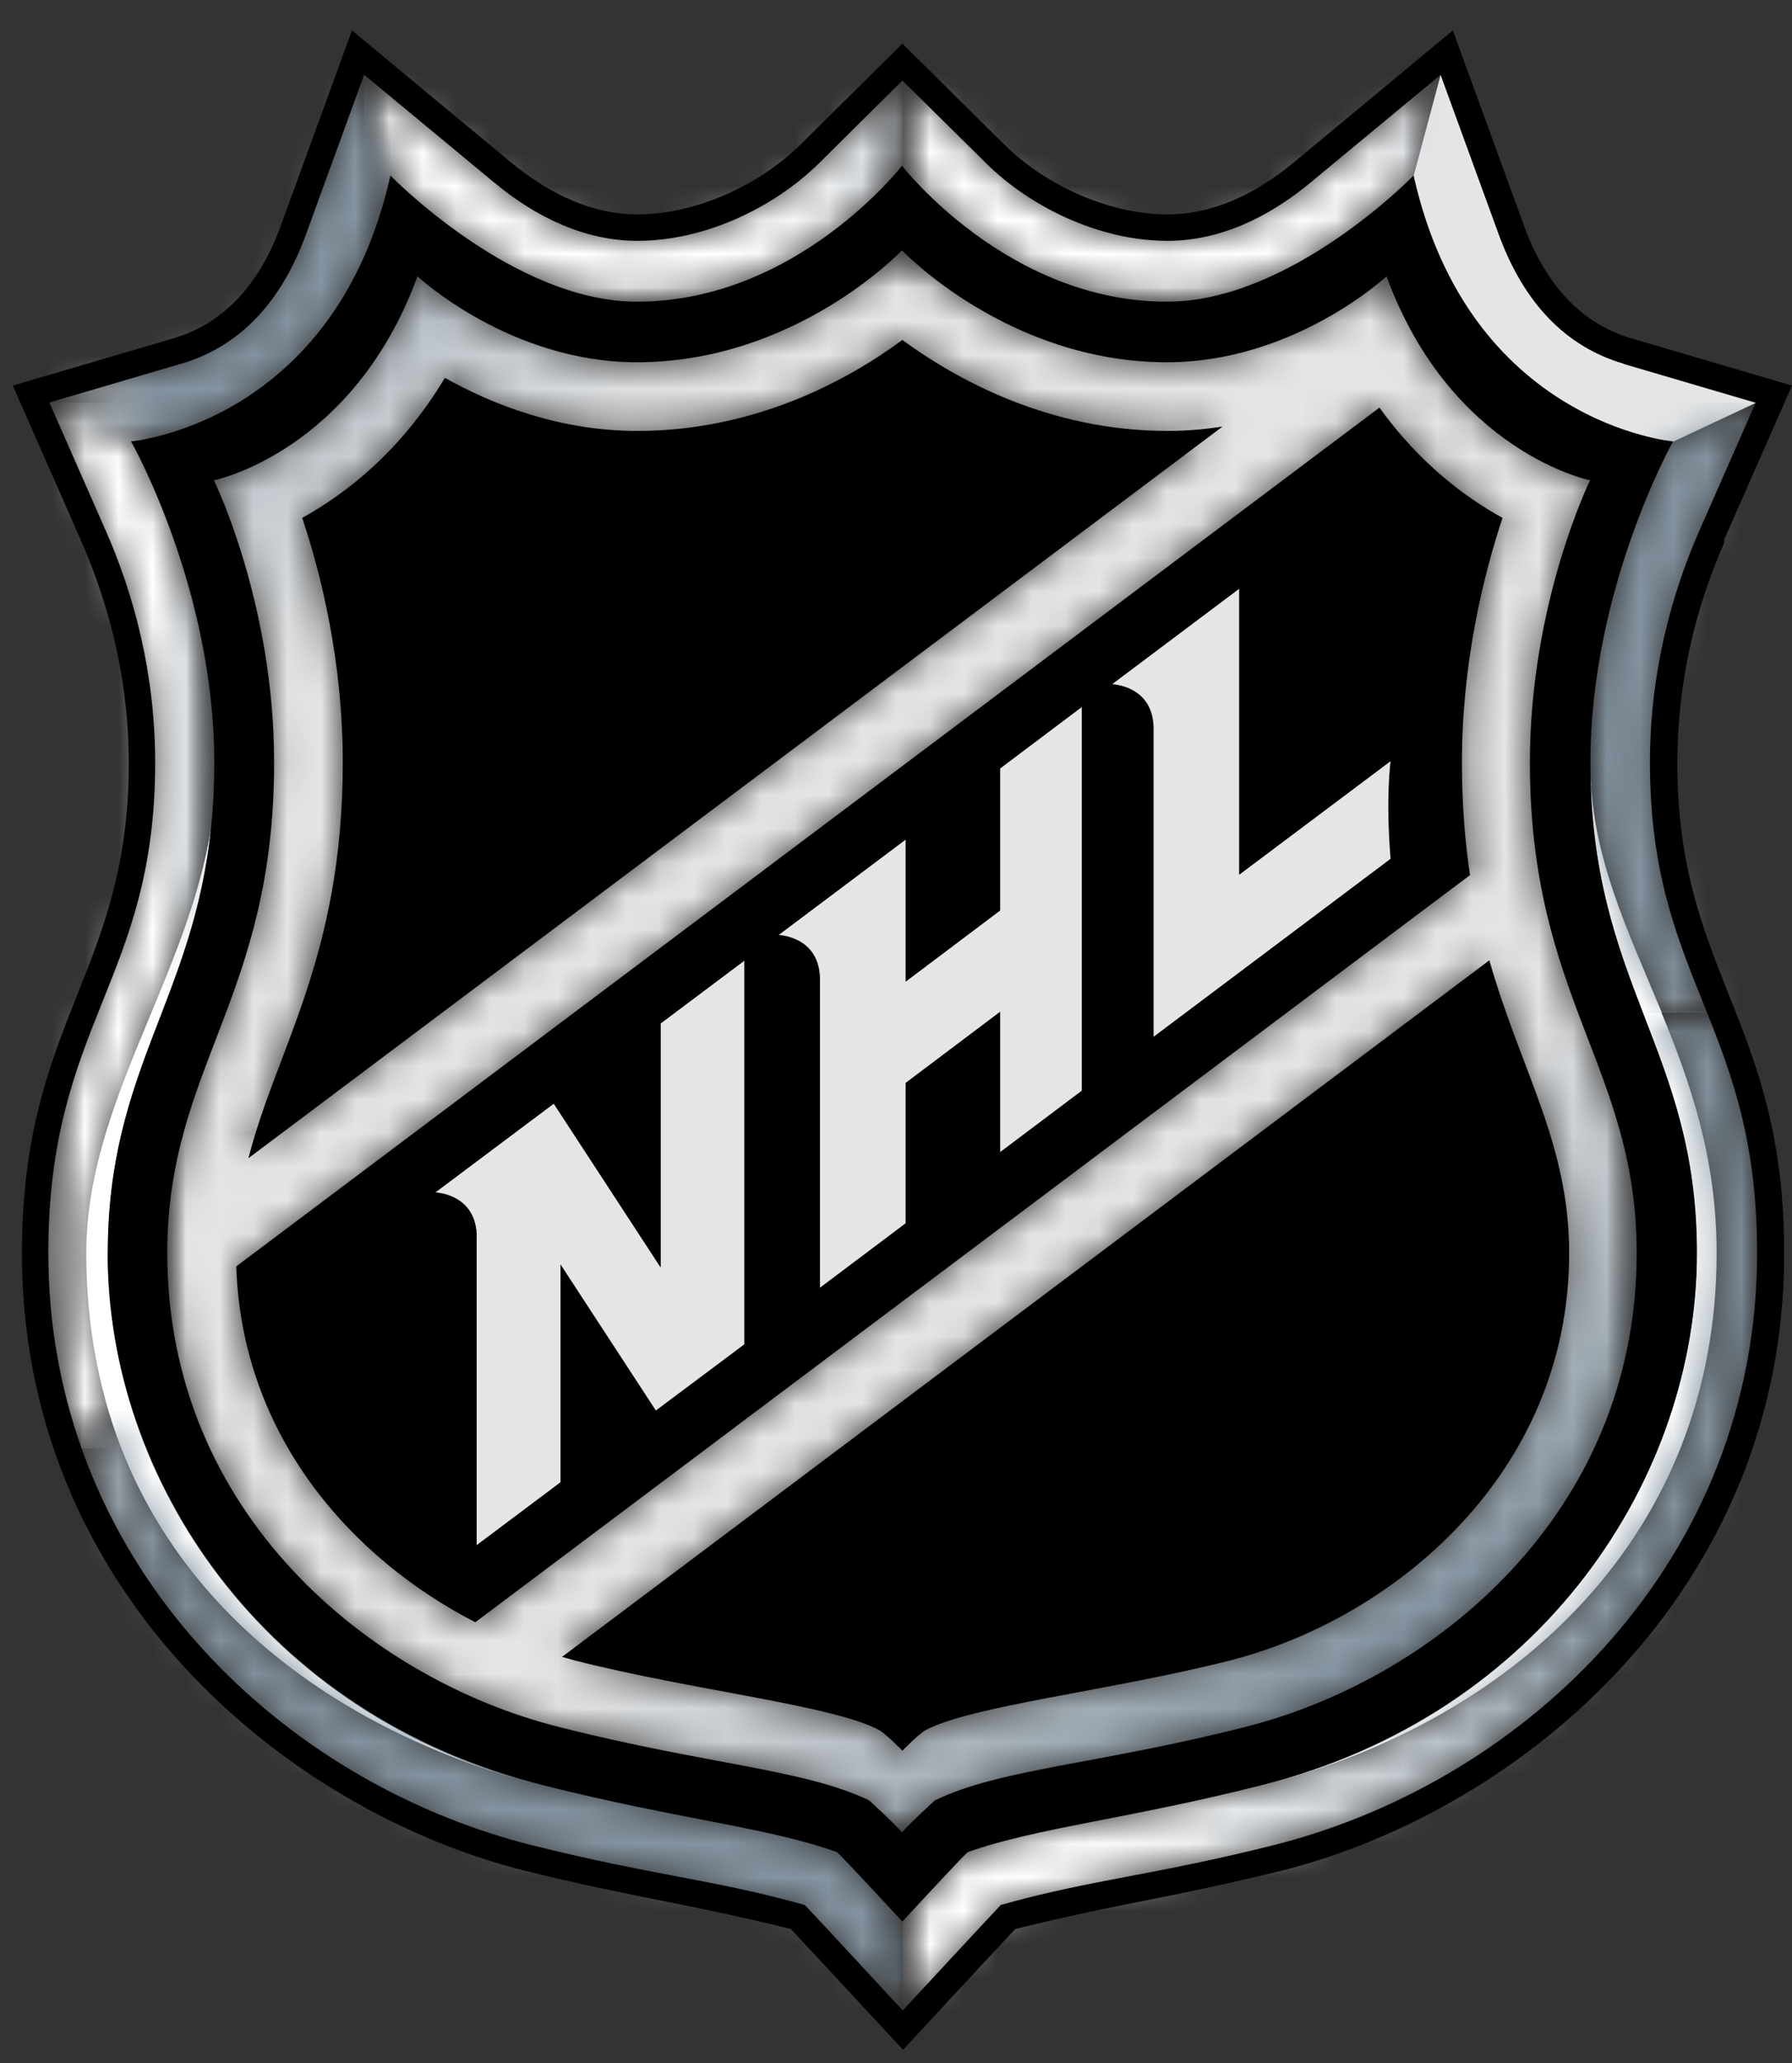
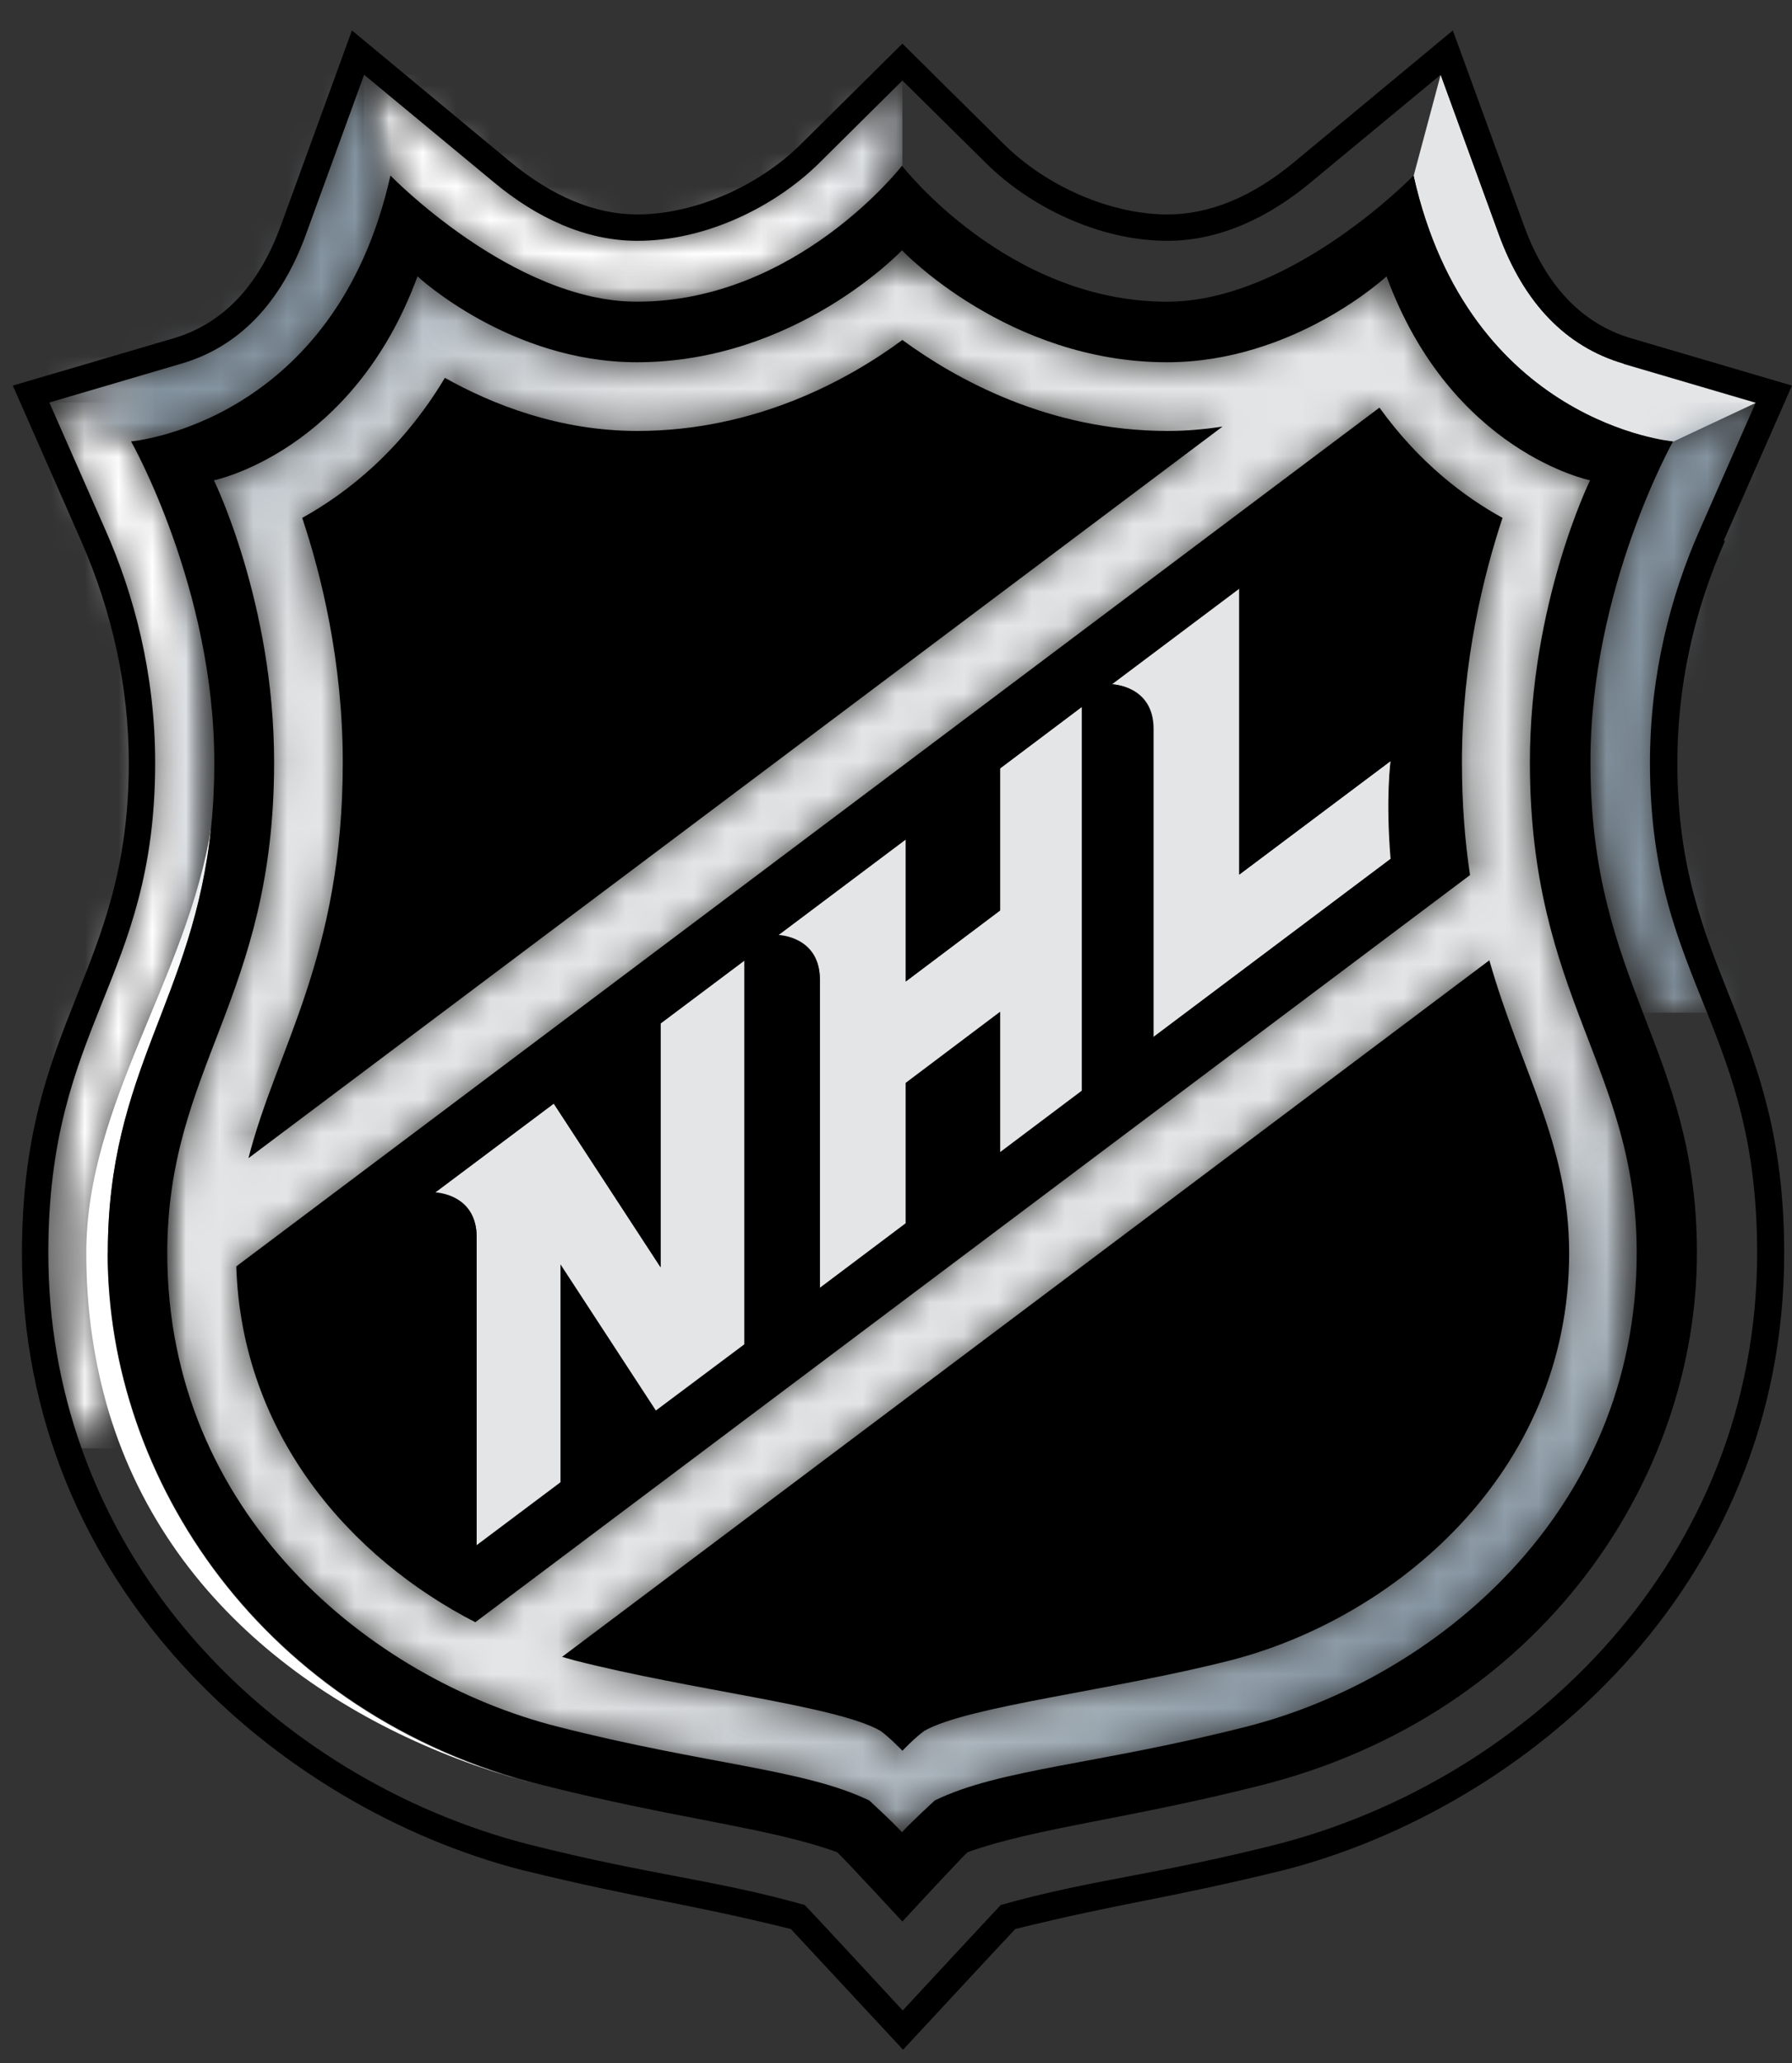
<svg xmlns="http://www.w3.org/2000/svg" width="53" height="61" viewBox="0 0 53 61" fill="none">
  <rect x="0" y="0" width="53" height="61" fill="#333333" stroke="none" />
  <path d="M3.191 37.05C3.191 31.63 5.731 29.57 6.251 24.43C5.541 28.93 2.551 32.62 2.551 37.05C2.551 38.75 2.791 40.3 3.211 41.72C5.081 47.96 10.661 51.43 16.061 52.8C7.741 50.7 3.181 43.71 3.181 37.06" fill="white" />
-   <path d="M49.151 29.941C48.141 27.491 47.031 25.271 47.031 22.541C47.031 29.141 50.181 31.011 50.181 37.051C50.181 43.701 45.621 50.691 37.301 52.791C44.801 50.891 50.771 45.401 50.771 37.051C50.771 34.221 49.991 32.001 49.141 29.941" fill="white" />
  <path d="M48.019 10.751C46.319 10.251 45.079 8.961 44.329 6.931L42.609 2.211L41.809 5.201C43.449 12.541 49.479 13.061 49.479 13.061L51.929 11.911L48.019 10.761V10.751Z" fill="#E4E5E6" />
  <path d="M19.537 37.461L16.377 32.621L12.867 35.251C12.867 35.251 14.097 35.281 14.097 36.571V45.681L16.577 43.821V37.381L19.397 41.701L22.017 39.741V28.391L19.537 30.251V37.461Z" fill="#E4E5E6" />
  <path d="M29.579 26.911L26.79 29.011V24.811L23.02 27.641C23.02 27.641 24.25 27.671 24.25 28.961V38.071L26.79 36.161V32.011L29.579 29.911V34.061L32 32.241V20.891L29.579 22.711V26.911Z" fill="#E4E5E6" />
  <path d="M36.661 25.86V17.4L32.891 20.23C32.891 20.23 34.121 20.26 34.121 21.55V30.66L41.141 25.39C40.991 23.57 41.141 22.49 41.141 22.49L36.661 25.85V25.86Z" fill="#E4E5E6" />
  <mask id="mask0_6365_1716" style="mask-type:luminance" maskUnits="userSpaceOnUse" x="1" y="11" width="6" height="32">
    <path d="M3.208 41.71C2.788 40.3 2.548 38.75 2.548 37.04C2.548 32.61 5.528 28.92 6.248 24.42C6.308 23.83 6.338 23.21 6.338 22.54C6.338 17.4 3.878 13.05 3.878 13.05L1.428 11.9L3.088 15.67C3.928 17.57 4.558 19.91 4.558 22.55C4.558 29 1.398 30.28 1.398 37.04C1.398 39.1 1.748 41.03 2.378 42.81C2.578 42.4 2.868 42.01 3.198 41.71H3.208Z" fill="white" />
  </mask>
  <g mask="url(#mask0_6365_1716)">
    <mask id="mask1_6365_1716" style="mask-type:luminance" maskUnits="userSpaceOnUse" x="1" y="11" width="6" height="32">
      <path d="M6.34 11.9H1.41V42.82H6.34V11.9Z" fill="white" />
    </mask>
    <g mask="url(#mask1_6365_1716)">
      <path d="M6.34 11.9H1.41V42.82H6.34V11.9Z" fill="url(#paint0_linear_6365_1716)" />
    </g>
  </g>
  <mask id="mask2_6365_1716" style="mask-type:luminance" maskUnits="userSpaceOnUse" x="47" y="11" width="5" height="19">
    <path d="M49.477 13.05C49.477 13.05 47.027 17.39 47.027 22.54C47.027 25.27 48.137 27.48 49.147 29.94L50.467 29.9C49.647 27.85 48.797 25.9 48.797 22.56C48.797 19.92 49.427 17.58 50.267 15.68L51.927 11.91L49.477 13.06V13.05Z" fill="white" />
  </mask>
  <g mask="url(#mask2_6365_1716)">
    <mask id="mask3_6365_1716" style="mask-type:luminance" maskUnits="userSpaceOnUse" x="47" y="11" width="5" height="19">
      <path d="M51.937 11.9H47.027V29.94H51.937V11.9Z" fill="white" />
    </mask>
    <g mask="url(#mask3_6365_1716)">
      <path d="M51.937 11.9H47.027V29.94H51.937V11.9Z" fill="url(#paint1_linear_6365_1716)" />
    </g>
  </g>
  <mask id="mask4_6365_1716" style="mask-type:luminance" maskUnits="userSpaceOnUse" x="2" y="41" width="25" height="19">
    <path d="M24.758 54.771C22.748 54.051 20.018 53.791 16.068 52.791C10.668 51.421 5.088 47.951 3.218 41.711C2.888 42.011 2.598 42.411 2.398 42.811C4.528 48.831 9.868 53.051 15.628 54.531C19.318 55.461 21.038 55.551 23.788 56.321C24.148 56.701 26.688 59.441 26.688 59.441V56.811C26.688 56.811 25.018 55.001 24.758 54.761V54.771Z" fill="white" />
  </mask>
  <g mask="url(#mask4_6365_1716)">
    <mask id="mask5_6365_1716" style="mask-type:luminance" maskUnits="userSpaceOnUse" x="2" y="41" width="25" height="19">
-       <path d="M26.687 41.711H2.387V59.451H26.687V41.711Z" fill="white" />
-     </mask>
+       </mask>
    <g mask="url(#mask5_6365_1716)">
      <path d="M26.687 41.711H2.387V59.451H26.687V41.711Z" fill="url(#paint2_linear_6365_1716)" />
    </g>
  </g>
  <mask id="mask6_6365_1716" style="mask-type:luminance" maskUnits="userSpaceOnUse" x="4" y="7" width="45" height="48">
    <path d="M41.009 8.18C41.009 8.18 38.289 10.72 34.519 10.72C29.809 10.72 26.679 7.41 26.679 7.41C26.679 7.41 23.549 10.72 18.839 10.72C15.079 10.72 12.349 8.18 12.349 8.18C10.439 13.38 6.329 14.21 6.329 14.21C6.329 14.21 8.109 17.84 8.109 22.55C8.109 29.54 4.949 31.56 4.949 37.06C4.949 44.75 10.939 49.65 16.499 51.06C20.899 52.18 23.779 52.3 25.709 53.24C25.709 53.24 26.409 53.88 26.679 54.18C26.949 53.88 27.649 53.24 27.649 53.24C29.579 52.31 32.459 52.18 36.859 51.06C42.419 49.65 48.409 44.75 48.409 37.06C48.409 31.56 45.249 29.54 45.249 22.55C45.249 17.84 47.029 14.21 47.029 14.21C47.029 14.21 42.919 13.38 41.009 8.18ZM10.139 22.54C10.139 19.55 9.489 16.97 8.939 15.31C10.239 14.6 11.859 13.34 13.159 11.17C14.549 11.95 16.529 12.74 18.849 12.74C22.369 12.74 25.119 11.2 26.689 10.05C28.259 11.21 31.009 12.74 34.529 12.74C35.089 12.74 35.629 12.69 36.149 12.61L7.339 34.24C8.169 30.98 10.129 28.29 10.129 22.54M46.389 37.05C46.389 43.57 41.189 47.86 36.359 49.09C32.869 49.98 28.609 50.43 27.319 51.17C27.029 51.38 26.669 51.76 26.669 51.76C26.669 51.76 26.309 51.38 26.019 51.17C24.729 50.43 20.469 49.98 16.979 49.09C16.849 49.06 16.719 49.02 16.589 48.98L44.009 28.39C44.949 31.66 46.369 33.8 46.369 37.05M43.239 22.54C43.239 23.78 43.329 24.88 43.479 25.87L14.059 47.96C10.369 46.07 7.149 42.43 6.989 37.44L40.799 12.05C41.979 13.69 43.329 14.7 44.439 15.31C43.879 16.98 43.239 19.56 43.239 22.54Z" fill="white" />
  </mask>
  <g mask="url(#mask6_6365_1716)">
    <mask id="mask7_6365_1716" style="mask-type:luminance" maskUnits="userSpaceOnUse" x="4" y="7" width="45" height="48">
      <path d="M48.411 7.41H4.961V54.15H48.411V7.41Z" fill="white" />
    </mask>
    <g mask="url(#mask7_6365_1716)">
      <path d="M70.37 38.78L19.26 74.57L-17 22.79L34.12 -13L70.37 38.78Z" fill="url(#paint3_linear_6365_1716)" />
    </g>
  </g>
  <mask id="mask8_6365_1716" style="mask-type:luminance" maskUnits="userSpaceOnUse" x="10" y="2" width="17" height="7">
    <path d="M18.849 8.921C23.579 8.921 26.689 4.901 26.689 4.901V2.391L24.22 4.841C22.95 6.101 20.91 7.131 18.849 7.131C17.309 7.131 15.87 6.451 14.61 5.401L10.77 2.221L11.569 5.211C11.569 5.211 15.19 8.941 18.86 8.941L18.849 8.921Z" fill="white" />
  </mask>
  <g mask="url(#mask8_6365_1716)">
    <mask id="mask9_6365_1716" style="mask-type:luminance" maskUnits="userSpaceOnUse" x="10" y="2" width="17" height="7">
      <path d="M26.688 2.211H10.758V8.921H26.688V2.211Z" fill="white" />
    </mask>
    <g mask="url(#mask9_6365_1716)">
      <path d="M26.688 2.211H10.758V8.921H26.688V2.211Z" fill="url(#paint4_linear_6365_1716)" />
    </g>
  </g>
  <mask id="mask10_6365_1716" style="mask-type:luminance" maskUnits="userSpaceOnUse" x="26" y="29" width="26" height="31">
    <path d="M50.77 37.05C50.77 45.4 44.8 50.89 37.3 52.79C33.35 53.79 30.62 54.04 28.61 54.77C28.35 55.01 26.68 56.82 26.68 56.82V59.45C26.68 59.45 29.22 56.7 29.58 56.33C32.33 55.56 34.05 55.47 37.74 54.54C45.21 52.62 51.95 46.11 51.95 37.05C51.95 33.79 51.22 31.8 50.45 29.9L49.13 29.94C49.98 32 50.76 34.22 50.76 37.05H50.77Z" fill="white" />
  </mask>
  <g mask="url(#mask10_6365_1716)">
    <mask id="mask11_6365_1716" style="mask-type:luminance" maskUnits="userSpaceOnUse" x="26" y="29" width="26" height="31">
      <path d="M51.961 29.891H26.691V59.451H51.961V29.891Z" fill="white" />
    </mask>
    <g mask="url(#mask11_6365_1716)">
-       <path d="M51.961 29.891H26.691V59.451H51.961V29.891Z" fill="url(#paint5_linear_6365_1716)" />
-     </g>
+       </g>
  </g>
  <mask id="mask12_6365_1716" style="mask-type:luminance" maskUnits="userSpaceOnUse" x="26" y="2" width="17" height="7">
    <path d="M34.529 8.921C38.199 8.921 41.819 5.191 41.819 5.191L42.619 2.201L38.779 5.381C37.519 6.431 36.069 7.111 34.539 7.111C32.479 7.111 30.449 6.081 29.179 4.821L26.699 2.371V4.881C26.699 4.881 29.809 8.901 34.539 8.901L34.529 8.921Z" fill="white" />
  </mask>
  <g mask="url(#mask12_6365_1716)">
    <mask id="mask13_6365_1716" style="mask-type:luminance" maskUnits="userSpaceOnUse" x="26" y="2" width="17" height="7">
      <path d="M42.617 2.211H26.688V8.921H42.617V2.211Z" fill="white" />
    </mask>
    <g mask="url(#mask13_6365_1716)">
-       <path d="M42.617 2.211H26.688V8.921H42.617V2.211Z" fill="url(#paint6_linear_6365_1716)" />
-     </g>
+       </g>
  </g>
  <mask id="mask14_6365_1716" style="mask-type:luminance" maskUnits="userSpaceOnUse" x="1" y="2" width="11" height="12">
    <path d="M11.559 5.191L10.759 2.201L9.039 6.921C8.299 8.951 7.059 10.241 5.359 10.741L1.449 11.891L3.899 13.041C3.899 13.041 9.939 12.511 11.569 5.181L11.559 5.191Z" fill="white" />
  </mask>
  <g mask="url(#mask14_6365_1716)">
    <mask id="mask15_6365_1716" style="mask-type:luminance" maskUnits="userSpaceOnUse" x="1" y="2" width="11" height="12">
      <path d="M11.557 2.211H1.438V13.061H11.557V2.211Z" fill="white" />
    </mask>
    <g mask="url(#mask15_6365_1716)">
      <path d="M11.557 2.211H1.438V13.061H11.557V2.211Z" fill="url(#paint7_linear_6365_1716)" />
    </g>
  </g>
  <path d="M50.979 15.99L52.999 11.4L48.239 10C46.789 9.57 45.719 8.45 45.069 6.66L42.969 0.9L38.279 4.79C37.039 5.82 35.779 6.34 34.529 6.34C32.869 6.34 30.979 5.53 29.709 4.28L26.689 1.29L23.669 4.28C22.399 5.53 20.509 6.34 18.849 6.34C17.609 6.34 16.349 5.82 15.099 4.79L10.409 0.9L8.309 6.66C7.659 8.45 6.589 9.57 5.139 10L0.379 11.4L2.399 15.99C3.329 18.11 3.809 20.32 3.809 22.56C3.809 28.76 0.649 30.17 0.649 37.05C0.649 46.97 8.319 53.46 15.449 55.29C19.049 56.17 20.139 56.23 23.389 57.03C23.659 57.32 26.709 60.6 26.709 60.6C26.709 60.6 29.759 57.31 30.029 57.03C33.279 56.23 34.369 56.17 37.969 55.29C45.099 53.46 52.769 46.97 52.769 37.05C52.769 30.17 49.609 28.76 49.609 22.56C49.609 20.32 50.079 18.11 51.019 15.99M50.469 29.89C51.229 31.79 51.969 33.78 51.969 37.04C51.969 46.1 45.219 52.61 37.759 54.53C34.069 55.46 32.349 55.55 29.599 56.32C29.239 56.7 26.699 59.44 26.699 59.44C26.699 59.44 24.159 56.69 23.799 56.32C21.049 55.55 19.329 55.46 15.639 54.53C9.869 53.05 4.539 48.83 2.409 42.81C1.779 41.03 1.429 39.11 1.429 37.04C1.429 30.27 4.589 28.99 4.589 22.55C4.589 19.91 3.959 17.57 3.119 15.67L1.459 11.9L5.369 10.75C7.069 10.25 8.309 8.96 9.049 6.93L10.769 2.21L14.609 5.39C15.869 6.44 17.319 7.12 18.849 7.12C20.909 7.12 22.939 6.09 24.219 4.83L26.689 2.38L29.169 4.83C30.439 6.09 32.479 7.12 34.529 7.12C36.059 7.12 37.509 6.44 38.769 5.39L42.609 2.21L44.329 6.93C45.069 8.96 46.309 10.25 48.019 10.75L51.929 11.9L50.269 15.67C49.429 17.57 48.799 19.91 48.799 22.55C48.799 25.89 49.649 27.84 50.469 29.89Z" fill="black" />
  <path d="M49.477 13.05C49.477 13.05 43.447 12.52 41.807 5.19C41.807 5.19 38.188 8.92 34.517 8.92C29.788 8.92 26.677 4.9 26.677 4.9C26.677 4.9 23.567 8.92 18.837 8.92C15.168 8.92 11.547 5.19 11.547 5.19C9.908 12.53 3.877 13.05 3.877 13.05C3.877 13.05 6.338 17.39 6.338 22.54C6.338 23.22 6.308 23.84 6.247 24.42C5.728 29.56 3.188 31.62 3.188 37.04C3.188 43.69 7.747 50.68 16.067 52.78C20.017 53.78 22.747 54.03 24.758 54.76C25.017 55 26.688 56.81 26.688 56.81C26.688 56.81 28.358 55 28.617 54.76C30.628 54.04 33.358 53.78 37.307 52.78C45.627 50.67 50.188 43.69 50.188 37.04C50.188 31 47.038 29.13 47.038 22.53C47.038 17.39 49.487 13.04 49.487 13.04M48.407 37.05C48.407 44.74 42.417 49.64 36.858 51.05C32.458 52.17 29.578 52.29 27.648 53.23C27.648 53.23 26.948 53.87 26.677 54.17C26.407 53.87 25.707 53.23 25.707 53.23C23.777 52.3 20.898 52.17 16.497 51.05C10.938 49.64 4.947 44.74 4.947 37.05C4.947 31.55 8.107 29.53 8.107 22.54C8.107 17.83 6.327 14.2 6.327 14.2C6.327 14.2 10.438 13.37 12.348 8.17C12.348 8.17 15.068 10.71 18.837 10.71C23.547 10.71 26.677 7.4 26.677 7.4C26.677 7.4 29.808 10.71 34.517 10.71C38.278 10.71 41.008 8.17 41.008 8.17C42.917 13.37 47.028 14.2 47.028 14.2C47.028 14.2 45.248 17.83 45.248 22.54C45.248 29.53 48.407 31.55 48.407 37.05Z" fill="black" />
  <path d="M34.528 12.741C31.008 12.741 28.258 11.201 26.688 10.051C25.118 11.211 22.368 12.741 18.848 12.741C16.528 12.741 14.548 11.951 13.158 11.171C11.858 13.341 10.238 14.591 8.938 15.311C9.498 16.981 10.138 19.561 10.138 22.541C10.138 28.291 8.178 30.991 7.348 34.241L36.158 12.611C35.638 12.691 35.098 12.741 34.538 12.741" fill="black" />
  <path d="M43.238 22.541C43.238 19.551 43.888 16.971 44.438 15.311C43.328 14.701 41.978 13.691 40.798 12.051L6.988 37.441C7.148 42.431 10.378 46.071 14.058 47.961L43.478 25.871C43.328 24.881 43.238 23.781 43.238 22.541ZM22.018 39.751L19.398 41.711L16.578 37.391V43.831L14.098 45.691V36.581C14.098 35.291 12.868 35.261 12.868 35.261L16.378 32.631L19.538 37.471V30.261L22.018 28.401V39.751ZM31.998 32.251L29.578 34.071V29.921L26.788 32.021V36.171L24.248 38.081V28.971C24.248 27.681 23.018 27.651 23.018 27.651L26.788 24.821V29.021L29.578 26.921V22.721L31.998 20.901V32.251ZM41.128 25.391L34.108 30.661V21.551C34.108 20.261 32.878 20.231 32.878 20.231L36.648 17.401V25.861L41.128 22.501C41.128 22.501 40.978 23.581 41.128 25.401" fill="black" />
  <path d="M16.609 48.981C16.739 49.021 16.869 49.051 16.999 49.091C20.489 49.981 24.749 50.431 26.039 51.171C26.329 51.381 26.689 51.761 26.689 51.761C26.689 51.761 27.049 51.381 27.339 51.171C28.629 50.441 32.889 49.981 36.379 49.091C41.209 47.861 46.409 43.571 46.409 37.051C46.409 33.801 44.979 31.661 44.049 28.391L16.629 48.981H16.609Z" fill="black" />
  <defs>
    <linearGradient id="paint0_linear_6365_1716" x1="4.136" y1="23.957" x2="10.385" y2="23.957" gradientUnits="userSpaceOnUse">
      <stop stop-color="white" />
      <stop offset="0.11" stop-color="white" />
      <stop offset="0.27" stop-color="#CDD3D9" />
      <stop offset="0.45" stop-color="#98A6B1" />
      <stop offset="0.54" stop-color="#8494A1" />
      <stop offset="1" stop-color="#8494A1" />
    </linearGradient>
    <linearGradient id="paint1_linear_6365_1716" x1="57.435" y1="39.618" x2="57.435" y2="20.923" gradientUnits="userSpaceOnUse">
      <stop stop-color="white" />
      <stop offset="0.35" stop-color="white" />
      <stop offset="0.56" stop-color="#8494A1" />
      <stop offset="1" stop-color="#8494A1" />
    </linearGradient>
    <linearGradient id="paint2_linear_6365_1716" x1="-7.711" y1="59.441" x2="16.832" y2="59.441" gradientUnits="userSpaceOnUse">
      <stop stop-color="white" />
      <stop offset="0.15" stop-color="white" />
      <stop offset="0.21" stop-color="#FAFAFB" />
      <stop offset="0.28" stop-color="#EBEDEF" />
      <stop offset="0.35" stop-color="#D2D7DC" />
      <stop offset="0.43" stop-color="#AFB9C2" />
      <stop offset="0.51" stop-color="#8494A1" />
      <stop offset="1" stop-color="#8494A1" />
    </linearGradient>
    <linearGradient id="paint3_linear_6365_1716" x1="37.37" y1="51.11" x2="6.159" y2="6.537" gradientUnits="userSpaceOnUse">
      <stop stop-color="#8494A1" />
      <stop offset="0.04" stop-color="#99A6B0" />
      <stop offset="0.14" stop-color="#C2C8CD" />
      <stop offset="0.21" stop-color="#DBDDDF" />
      <stop offset="0.25" stop-color="#E4E5E6" />
      <stop offset="0.75" stop-color="#E4E5E6" />
      <stop offset="0.8" stop-color="#DCDEE0" />
      <stop offset="0.86" stop-color="#C6CCD1" />
      <stop offset="0.94" stop-color="#A3AEB8" />
      <stop offset="1" stop-color="#8494A1" />
    </linearGradient>
    <linearGradient id="paint4_linear_6365_1716" x1="17.754" y1="-1.113" x2="33.879" y2="-1.113" gradientUnits="userSpaceOnUse">
      <stop stop-color="white" />
      <stop offset="0.25" stop-color="white" />
      <stop offset="0.33" stop-color="#FAFAFB" />
      <stop offset="0.43" stop-color="#EBEDEF" />
      <stop offset="0.55" stop-color="#D2D7DC" />
      <stop offset="0.67" stop-color="#AFB9C2" />
      <stop offset="0.79" stop-color="#8494A1" />
      <stop offset="1" stop-color="#8494A1" />
    </linearGradient>
    <linearGradient id="paint5_linear_6365_1716" x1="24.056" y1="46.889" x2="49.759" y2="46.889" gradientUnits="userSpaceOnUse">
      <stop stop-color="white" />
      <stop offset="0.2" stop-color="white" />
      <stop offset="0.32" stop-color="#FAFBFC" />
      <stop offset="0.45" stop-color="#EDEFF1" />
      <stop offset="0.6" stop-color="#D7DCE0" />
      <stop offset="0.74" stop-color="#B8C1C8" />
      <stop offset="0.89" stop-color="#909EAA" />
      <stop offset="0.93" stop-color="#8494A1" />
      <stop offset="1" stop-color="#8494A1" />
    </linearGradient>
    <linearGradient id="paint6_linear_6365_1716" x1="34.109" y1="-1.323" x2="50.235" y2="-1.323" gradientUnits="userSpaceOnUse">
      <stop stop-color="white" />
      <stop offset="0.25" stop-color="white" />
      <stop offset="0.33" stop-color="#FAFAFB" />
      <stop offset="0.43" stop-color="#EBEDEF" />
      <stop offset="0.55" stop-color="#D2D7DC" />
      <stop offset="0.67" stop-color="#AFB9C2" />
      <stop offset="0.79" stop-color="#8494A1" />
      <stop offset="1" stop-color="#8494A1" />
    </linearGradient>
    <linearGradient id="paint7_linear_6365_1716" x1="-5.053" y1="13.466" x2="6.021" y2="13.466" gradientUnits="userSpaceOnUse">
      <stop stop-color="white" />
      <stop offset="0.39" stop-color="white" />
      <stop offset="0.46" stop-color="#FAFAFB" />
      <stop offset="0.55" stop-color="#EBEDEF" />
      <stop offset="0.65" stop-color="#D2D7DC" />
      <stop offset="0.76" stop-color="#AFB9C2" />
      <stop offset="0.87" stop-color="#8494A1" />
      <stop offset="1" stop-color="#8494A1" />
    </linearGradient>
  </defs>
</svg>